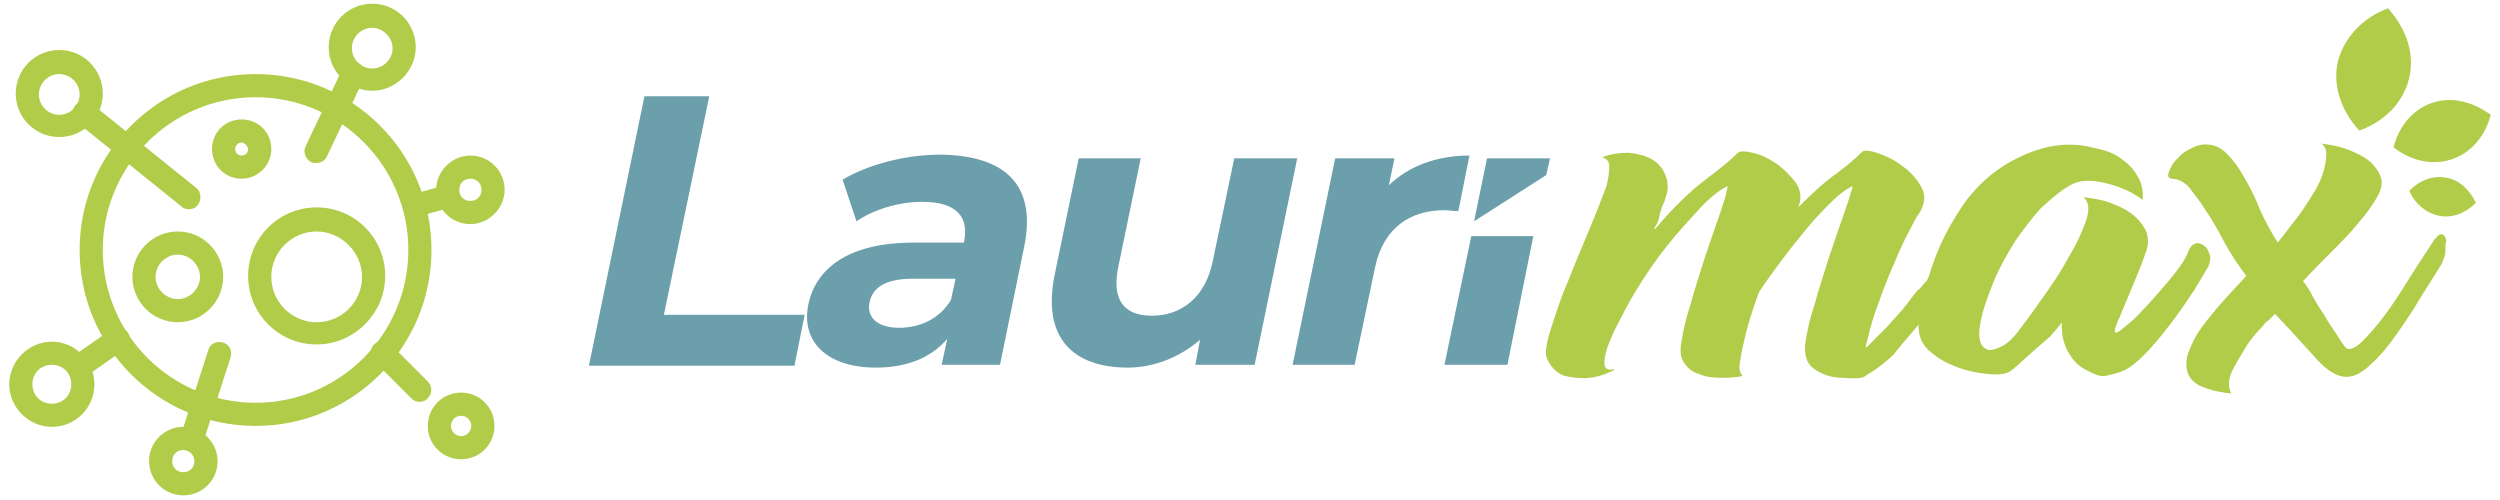
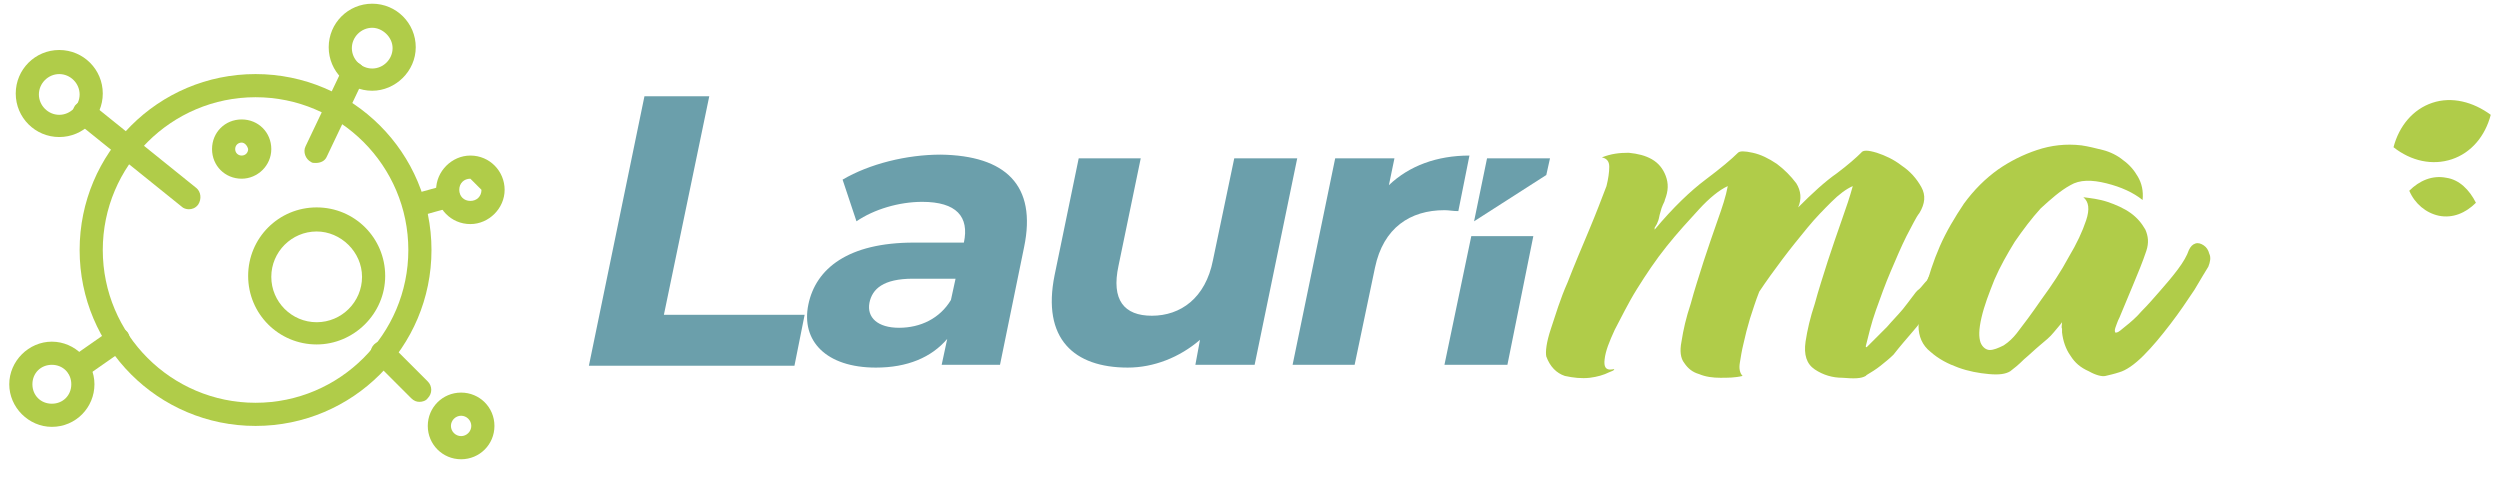
<svg xmlns="http://www.w3.org/2000/svg" version="1.1" id="Camada_1" x="0px" y="0px" viewBox="0 0 270 54" style="enable-background:new 0 0 270 54;" xml:space="preserve">
  <style type="text/css">
	.st0{fill:#B0CC49;}
	.st1{fill:#6B9FAB;}
	.st2{fill-rule:evenodd;clip-rule:evenodd;fill:#B0CC49;}
</style>
  <g>
    <g>
      <g>
        <path class="st0" d="M27.6,46c-10.5,0-19-8.5-19-19c0-10.5,8.5-19,19-19s19,8.5,19,19C46.6,37.5,38.1,46,27.6,46z M27.6,10.5     c-9.1,0-16.5,7.4-16.5,16.5s7.4,16.5,16.5,16.5S44.1,36.1,44.1,27S36.7,10.5,27.6,10.5z" />
      </g>
      <g>
        <path class="st0" d="M6.4,14.8c-2.6,0-4.7-2.1-4.7-4.7s2.1-4.7,4.7-4.7s4.7,2.1,4.7,4.7S9,14.8,6.4,14.8z M6.4,8     c-1.2,0-2.2,1-2.2,2.2s1,2.2,2.2,2.2s2.2-1,2.2-2.2S7.6,8,6.4,8z" />
      </g>
      <g>
        <path class="st0" d="M40.2,9.8c-2.6,0-4.7-2.1-4.7-4.7s2.1-4.7,4.7-4.7s4.7,2.1,4.7,4.7S42.7,9.8,40.2,9.8z M40.2,3     C39,3,38,4,38,5.2s1,2.2,2.2,2.2c1.2,0,2.2-1,2.2-2.2S41.3,3,40.2,3z" />
      </g>
      <g>
-         <path class="st0" d="M50.8,24.2c-2.1,0-3.7-1.7-3.7-3.7s1.7-3.7,3.7-3.7c2.1,0,3.7,1.7,3.7,3.7S52.8,24.2,50.8,24.2z M50.8,19.3     c-0.7,0-1.2,0.5-1.2,1.2c0,0.7,0.5,1.2,1.2,1.2s1.2-0.5,1.2-1.2C52,19.8,51.5,19.3,50.8,19.3z" />
+         <path class="st0" d="M50.8,24.2c-2.1,0-3.7-1.7-3.7-3.7s1.7-3.7,3.7-3.7c2.1,0,3.7,1.7,3.7,3.7S52.8,24.2,50.8,24.2z M50.8,19.3     c-0.7,0-1.2,0.5-1.2,1.2c0,0.7,0.5,1.2,1.2,1.2s1.2-0.5,1.2-1.2z" />
      </g>
      <g>
-         <path class="st0" d="M19.8,53.5c-2.1,0-3.7-1.7-3.7-3.7c0-2.1,1.7-3.7,3.7-3.7s3.7,1.7,3.7,3.7C23.5,51.9,21.8,53.5,19.8,53.5z      M19.8,48.6c-0.7,0-1.2,0.5-1.2,1.2c0,0.7,0.5,1.2,1.2,1.2c0.7,0,1.2-0.5,1.2-1.2C21,49.2,20.5,48.6,19.8,48.6z" />
-       </g>
+         </g>
      <g>
        <path class="st0" d="M5.6,46.1C3.1,46.1,1,44,1,41.5c0-2.5,2.1-4.6,4.6-4.6c2.5,0,4.6,2.1,4.6,4.6C10.2,44,8.2,46.1,5.6,46.1z      M5.6,39.4c-1.2,0-2.1,0.9-2.1,2.1c0,1.2,0.9,2.1,2.1,2.1c1.2,0,2.1-0.9,2.1-2.1C7.7,40.3,6.8,39.4,5.6,39.4z" />
      </g>
      <g>
        <path class="st0" d="M49.8,49.6c-2,0-3.6-1.6-3.6-3.6s1.6-3.6,3.6-3.6c2,0,3.6,1.6,3.6,3.6S51.8,49.6,49.8,49.6z M49.8,44.9     c-0.6,0-1.1,0.5-1.1,1.1s0.5,1.1,1.1,1.1c0.6,0,1.1-0.5,1.1-1.1S50.4,44.9,49.8,44.9z" />
      </g>
      <g>
        <path class="st0" d="M34.2,37.2c-4.1,0-7.4-3.3-7.4-7.4s3.3-7.4,7.4-7.4s7.4,3.3,7.4,7.4S38.2,37.2,34.2,37.2z M34.2,25     c-2.7,0-4.9,2.2-4.9,4.9s2.2,4.9,4.9,4.9s4.9-2.2,4.9-4.9S36.8,25,34.2,25z" />
      </g>
      <g>
-         <path class="st0" d="M19.2,34.8c-2.7,0-4.9-2.2-4.9-4.9s2.2-4.9,4.9-4.9s4.9,2.2,4.9,4.9S21.9,34.8,19.2,34.8z M19.2,27.5     c-1.3,0-2.4,1.1-2.4,2.4s1.1,2.4,2.4,2.4s2.4-1.1,2.4-2.4S20.5,27.5,19.2,27.5z" />
-       </g>
+         </g>
      <g>
        <path class="st0" d="M26.1,19.3c-1.8,0-3.2-1.4-3.2-3.2c0-1.8,1.4-3.2,3.2-3.2c1.8,0,3.2,1.4,3.2,3.2     C29.3,17.9,27.8,19.3,26.1,19.3z M26.1,15.4c-0.4,0-0.7,0.3-0.7,0.7c0,0.4,0.3,0.7,0.7,0.7s0.7-0.3,0.7-0.7     C26.7,15.7,26.4,15.4,26.1,15.4z" />
      </g>
      <g>
        <path class="st0" d="M8.4,40.9c-0.4,0-0.8-0.2-1-0.6C7,39.8,7.1,39,7.7,38.6l4.3-3c0.6-0.4,1.4-0.2,1.8,0.3     c0.4,0.6,0.2,1.4-0.3,1.8l-4.3,3C8.9,40.9,8.7,40.9,8.4,40.9z" />
      </g>
      <g>
-         <path class="st0" d="M20.7,48.8c-0.1,0-0.3,0-0.4-0.1c-0.7-0.2-1-0.9-0.8-1.6l3-9.3c0.2-0.7,0.9-1,1.6-0.8c0.7,0.2,1,0.9,0.8,1.6     l-3,9.3C21.7,48.4,21.2,48.8,20.7,48.8z" />
-       </g>
+         </g>
      <g>
        <path class="st0" d="M20.4,22.6c-0.3,0-0.6-0.1-0.8-0.3L8.3,13.2c-0.5-0.4-0.6-1.2-0.2-1.8c0.4-0.5,1.2-0.6,1.8-0.2l11.3,9.1     c0.5,0.4,0.6,1.2,0.2,1.8C21.1,22.5,20.7,22.6,20.4,22.6z" />
      </g>
      <g>
        <path class="st0" d="M34.1,17.6c-0.2,0-0.4,0-0.5-0.1c-0.6-0.3-0.9-1.1-0.6-1.7l4-8.4c0.3-0.6,1.1-0.9,1.7-0.6     c0.6,0.3,0.9,1.1,0.6,1.7l-4,8.4C35.1,17.4,34.6,17.6,34.1,17.6z" />
      </g>
      <g>
        <path class="st0" d="M45.3,43.4c-0.3,0-0.6-0.1-0.9-0.4l-4-4c-0.5-0.5-0.5-1.3,0-1.8c0.5-0.5,1.3-0.5,1.8,0l4,4     c0.5,0.5,0.5,1.3,0,1.8C46,43.3,45.6,43.4,45.3,43.4z" />
      </g>
      <g>
        <path class="st0" d="M44.8,23.4c-0.6,0-1.1-0.4-1.2-0.9c-0.2-0.7,0.2-1.4,0.9-1.5l3.6-1c0.7-0.2,1.4,0.2,1.5,0.9     c0.2,0.7-0.2,1.4-0.9,1.5l-3.6,1C45,23.4,44.9,23.4,44.8,23.4z" />
      </g>
    </g>
    <g>
      <g>
        <g>
          <g>
            <path class="st1" d="M69.6,10.4h7L71.7,34h15.2l-1.1,5.5H63.6L69.6,10.4z" />
          </g>
        </g>
      </g>
      <g>
        <g>
          <g>
            <path class="st1" d="M110.6,26.7L108,39.4h-6.3l0.6-2.8c-1.7,2-4.3,3.1-7.7,3.1c-5.4,0-8.1-2.9-7.3-6.8       c0.8-3.9,4.3-6.7,11.4-6.7h5.4c0.6-2.8-0.8-4.4-4.5-4.4c-2.5,0-5.2,0.8-7.1,2.1l-1.5-4.5c2.9-1.7,6.9-2.7,10.6-2.7       C108.6,16.8,112,20,110.6,26.7z M102.7,32.4l0.5-2.3h-4.6c-3.2,0-4.4,1.1-4.7,2.6c-0.3,1.6,0.9,2.7,3.2,2.7       C99.4,35.4,101.5,34.4,102.7,32.4z" />
          </g>
        </g>
      </g>
      <g>
        <g>
          <g>
            <path class="st1" d="M140.1,17.1l-4.6,22.3h-6.4l0.5-2.7c-2.2,1.9-5,3-7.8,3c-5.8,0-9.3-3.1-7.9-10l2.6-12.6h6.7l-2.4,11.6       c-0.8,3.7,0.6,5.4,3.6,5.4c3.1,0,5.8-1.9,6.6-6l2.3-11H140.1z" />
          </g>
        </g>
      </g>
      <g>
        <g>
          <path class="st1" d="M158.7,16.8l-1.2,6c-0.6,0-1-0.1-1.5-0.1c-3.7,0-6.6,1.9-7.5,6.2l-2.2,10.5h-6.7l4.6-22.3h6.4l-0.6,2.9      C152.2,17.9,155.2,16.8,158.7,16.8z" />
        </g>
      </g>
      <g>
        <g>
          <g>
            <path class="st0" d="M209.2,28.6c0.4-0.4,0.9-0.8,1.4-1c0.5-0.2,1-0.4,1.5-0.4c0.5,0,0.8,0.1,1,0.2c0.2,0.2,0.1,0.5-0.2,0.9       c-0.1,0.1-0.2,0.2-0.4,0.4c-0.2,0.1-0.3,0.3-0.4,0.5c-0.7,0.9-1.4,1.7-2,2.4c-0.6,0.7-1.2,1.4-1.8,2.1       c-0.6,0.7-1.1,1.4-1.8,2.2c-0.6,0.7-1.3,1.5-2,2.4c-0.4,0.4-0.9,0.8-1.4,1.2c-0.5,0.4-1,0.7-1.5,1l-0.1,0.1       c-0.5,0.3-1.3,0.3-2.5,0.2c-1.1,0-2.1-0.3-3-0.9c-0.9-0.6-1.2-1.6-1-3c0.2-1.3,0.5-2.6,1-4.1c0.4-1.5,0.9-3,1.4-4.6       c0.5-1.5,1-3,1.5-4.4c0.5-1.4,0.9-2.6,1.2-3.7c-0.7,0.3-1.5,0.9-2.3,1.7c-0.8,0.8-1.7,1.7-2.6,2.8c-0.9,1.1-1.8,2.2-2.7,3.4       c-0.9,1.2-1.7,2.3-2.5,3.5c-0.4,1-0.7,2-1,2.9c-0.3,1-0.5,1.8-0.7,2.7c-0.2,0.8-0.3,1.5-0.4,2.1c-0.1,0.6,0,1.1,0.3,1.4       c-0.8,0.2-1.6,0.2-2.4,0.2c-0.8,0-1.6-0.1-2.3-0.4c-0.7-0.2-1.2-0.6-1.6-1.2c-0.4-0.5-0.5-1.3-0.3-2.3c0.2-1.3,0.5-2.6,1-4.1       c0.4-1.5,0.9-3,1.4-4.6c0.5-1.5,1-3,1.5-4.4c0.5-1.4,0.9-2.6,1.1-3.7c-0.9,0.4-2,1.3-3.1,2.5c-1.1,1.2-2.3,2.5-3.5,4       c-1.2,1.5-2.2,3-3.2,4.6c-1,1.6-1.7,3.1-2.4,4.4c-0.6,1.3-1,2.3-1.1,3.2c-0.1,0.8,0.1,1.2,0.8,1.1c0.4-0.1,0.3,0.1-0.3,0.3       c-0.6,0.3-1.3,0.5-2.1,0.6c-0.9,0.1-1.8,0-2.7-0.2c-0.9-0.3-1.6-1-2-2.1c-0.1-0.5,0-1.5,0.5-3c0.5-1.5,1-3.2,1.8-5       c0.7-1.8,1.5-3.7,2.3-5.6c0.8-1.9,1.4-3.5,1.9-4.8c0.2-0.8,0.3-1.5,0.3-2.1c0-0.6-0.3-0.9-0.8-1c1-0.4,1.9-0.5,2.9-0.5       c1,0.1,1.8,0.3,2.5,0.7c0.7,0.4,1.2,1,1.5,1.8c0.3,0.8,0.3,1.6-0.1,2.6c0,0.1-0.1,0.3-0.2,0.5c-0.1,0.2-0.2,0.5-0.3,0.9       c-0.1,0.3-0.1,0.5-0.2,0.8c-0.1,0.3-0.2,0.5-0.4,0.8c0,0.1,0,0.1,0,0.1c0,0,0,0.1,0,0.1c2-2.4,3.9-4.2,5.5-5.4       c1.6-1.2,2.8-2.2,3.5-2.9c0.2-0.2,0.7-0.2,1.6,0c0.9,0.2,1.7,0.6,2.6,1.2c0.8,0.6,1.5,1.3,2.1,2.1c0.5,0.8,0.6,1.7,0.2,2.6       c1.5-1.5,2.9-2.8,4.2-3.7c1.2-0.9,2.1-1.7,2.6-2.2c0.2-0.3,0.7-0.3,1.7,0c0.9,0.3,1.8,0.7,2.7,1.4c0.9,0.6,1.6,1.4,2.1,2.3       c0.5,0.9,0.4,1.8-0.2,2.8c-0.4,0.5-0.8,1.4-1.4,2.5c-0.6,1.2-1.1,2.4-1.7,3.8c-0.6,1.4-1.1,2.8-1.6,4.2       c-0.5,1.4-0.8,2.7-1.1,3.9c0,0.1,0.1,0.1,0.1,0.1c0.8-0.8,1.6-1.6,2.2-2.2c0.6-0.7,1.2-1.3,1.7-1.9c0.4-0.5,0.7-0.9,1-1.3       c0.3-0.4,0.5-0.7,0.8-0.9c0.3-0.3,0.5-0.6,0.8-0.9C208.5,29.5,208.8,29.1,209.2,28.6z" />
          </g>
        </g>
      </g>
      <g>
        <g>
          <g>
            <path class="st0" d="M217.1,40.1c-0.5,0.3-1.2,0.4-2.3,0.3c-1.1-0.1-2.2-0.3-3.3-0.7c-1.1-0.4-2.1-0.9-3-1.7       c-0.9-0.7-1.3-1.7-1.3-2.8c0.1-1.1,0.3-2.4,0.7-3.9c0.4-1.5,0.9-3.1,1.6-4.7c0.7-1.6,1.6-3.1,2.6-4.6c1.1-1.5,2.3-2.7,3.7-3.7       c1.3-0.9,2.7-1.6,4.2-2.1c1.5-0.5,3.1-0.7,4.8-0.5c0.7,0.1,1.5,0.3,2.3,0.5c0.8,0.2,1.6,0.6,2.2,1.1c0.7,0.5,1.2,1.1,1.6,1.8       c0.4,0.7,0.6,1.5,0.5,2.5c-1-0.8-2.3-1.4-3.9-1.8c-1.6-0.4-2.9-0.4-3.9,0.2c-1.1,0.6-2.1,1.5-3.2,2.5c-1,1.1-1.9,2.3-2.8,3.6       c-0.8,1.3-1.6,2.7-2.2,4.1c-0.6,1.5-1.1,2.8-1.4,4.1c-0.3,1.3-0.3,2.1-0.1,2.7c0.2,0.5,0.6,0.8,1,0.8c0.4,0,0.9-0.2,1.5-0.5       c0.6-0.4,1-0.8,1.4-1.3c0.7-0.9,1.6-2.1,2.7-3.7c1.1-1.5,2.1-3,2.9-4.5c0.9-1.5,1.5-2.8,1.9-4c0.4-1.2,0.3-2-0.3-2.5       c0.8,0.1,1.7,0.2,2.6,0.5c0.9,0.3,1.8,0.7,2.5,1.2c0.7,0.5,1.2,1.1,1.6,1.8c0.3,0.7,0.4,1.4,0.1,2.3c-0.4,1.2-0.9,2.4-1.4,3.6       c-0.5,1.2-1,2.4-1.5,3.6c-0.1,0.2-0.2,0.4-0.3,0.7c-0.1,0.3-0.2,0.5-0.2,0.7c0,0.2,0.1,0.3,0.2,0.2c0.2,0,0.5-0.3,1-0.7       c0.5-0.4,1.1-0.9,1.7-1.6c0.7-0.7,1.3-1.4,2-2.2c0.7-0.8,1.3-1.5,1.9-2.3c0.6-0.8,1-1.5,1.2-2.1c0.2-0.4,0.4-0.6,0.7-0.7       c0.3-0.1,0.6,0,0.9,0.2c0.3,0.2,0.5,0.5,0.6,0.9c0.2,0.4,0.1,0.9-0.1,1.4c-0.3,0.5-0.8,1.3-1.5,2.5c-0.8,1.2-1.6,2.4-2.6,3.7       c-1,1.3-1.9,2.4-2.9,3.4c-1,1-1.9,1.6-2.6,1.8c-0.6,0.2-1.1,0.3-1.5,0.4c-0.4,0.1-1.1-0.1-1.8-0.5c-0.9-0.4-1.5-0.9-2-1.7       c-0.5-0.7-0.8-1.6-0.9-2.5c0-0.1,0-0.2,0-0.4c-0.1-0.2,0-0.4,0-0.7c-0.2,0.3-0.5,0.6-0.9,1.1c-0.4,0.5-0.9,0.9-1.5,1.4       c-0.6,0.5-1.1,1-1.7,1.5C218,39.4,217.5,39.8,217.1,40.1z" />
          </g>
        </g>
      </g>
      <g>
        <g>
          <g>
-             <path class="st0" d="M244.4,35.2c-0.9,0.9-1.6,1.8-2.1,2.7c-0.5,0.8-0.9,1.5-1.3,2.3c-0.3,0.8-0.4,1.5-0.1,2.1       c0,0.1,0.1,0.2,0.2,0.2c-1.2-0.1-2.2-0.3-3.2-0.7c-1-0.4-1.5-1-1.7-1.8c-0.1-0.4-0.1-0.8,0-1.4c0.1-0.5,0.4-1.2,0.8-2       c0.4-0.8,1.1-1.7,2-2.8c0.9-1.1,2.1-2.4,3.6-4c-0.9-1.2-1.7-2.4-2.4-3.7c-0.7-1.3-1.3-2.4-2-3.4c-0.6-1-1.3-1.8-1.8-2.5       c-0.6-0.6-1.2-0.9-1.9-0.9c-0.1,0-0.2-0.1-0.3-0.2c-0.1-0.2,0-0.5,0.2-0.9c0.2-0.4,0.4-0.8,0.8-1.1c0.3-0.4,0.7-0.7,1.3-1       c0.5-0.3,1.1-0.5,1.7-0.5c0.9,0,1.6,0.3,2.3,1c0.7,0.7,1.3,1.5,1.9,2.6c0.6,1,1.2,2.2,1.7,3.5c0.6,1.3,1.2,2.4,1.9,3.5       c0.7-0.9,1.4-1.8,2.1-2.7c0.7-0.9,1.2-1.8,1.8-2.7c0.5-0.8,0.9-1.7,1.1-2.5c0.2-0.8,0.3-1.5,0.2-2.1c-0.1-0.3-0.3-0.6-0.5-0.7       c0.7,0.1,1.4,0.2,2.1,0.4c0.7,0.2,1.4,0.5,2,0.8c0.6,0.3,1.2,0.7,1.6,1.2c0.4,0.5,0.7,1,0.8,1.5c0.1,0.6-0.1,1.3-0.6,2.1       c-0.5,0.8-1.1,1.7-2,2.7c-0.8,1-1.8,2-2.8,3c-1.1,1.1-2.1,2.1-3.1,3.2c0.1,0,0.4,0.4,0.8,1.1c0.4,0.8,0.9,1.6,1.5,2.5       c0.5,0.9,1.1,1.7,1.6,2.5c0.5,0.8,0.8,1.2,1,1.2c0.5,0,1-0.3,1.6-0.9c0.6-0.6,1.3-1.4,2-2.3c0.7-0.9,1.4-1.9,2.1-3       c0.7-1.1,1.3-2.1,1.9-3c0.6-0.9,1.1-1.7,1.5-2.3c0.4-0.6,0.7-0.9,0.9-0.9c0.3,0,0.5,0.2,0.6,0.7c-0.1,0.3-0.1,0.6-0.1,1.1       c0,0.5-0.2,0.9-0.4,1.4c-0.6,1-1.4,2.2-2.2,3.5c-0.8,1.4-1.7,2.7-2.6,4c-0.9,1.3-1.8,2.4-2.8,3.3c-0.9,0.9-1.8,1.4-2.7,1.4       c-0.9,0-2-0.6-3.1-1.8c-1.1-1.2-2.6-2.9-4.6-5c-0.3,0.3-0.5,0.5-0.7,0.7C244.7,34.8,244.5,35,244.4,35.2z" />
-           </g>
+             </g>
        </g>
      </g>
      <g>
        <g>
          <g>
            <path class="st2" d="M269,12.4c-0.6,2.3-2.1,4.1-4.2,4.8c-2.1,0.7-4.4,0.2-6.3-1.3c0.6-2.3,2.1-4.1,4.2-4.8       C264.8,10.4,267.1,11,269,12.4" />
          </g>
        </g>
      </g>
      <g>
        <g>
          <g>
-             <path class="st2" d="M257.9,0.9c2,2.2,2.9,4.9,2.3,7.5c-0.6,2.6-2.6,4.7-5.4,5.7c-2-2.2-2.9-4.9-2.3-7.5       C253.2,4,255.2,1.9,257.9,0.9" />
-           </g>
+             </g>
        </g>
      </g>
      <g>
        <g>
          <g>
            <path class="st2" d="M267.4,21.9c-1.1,1.1-2.5,1.7-4,1.4c-1.4-0.3-2.6-1.3-3.2-2.7c1.1-1.1,2.5-1.7,4-1.4       C265.6,19.4,266.7,20.5,267.4,21.9" />
          </g>
        </g>
      </g>
      <g>
        <g>
          <g>
            <polygon class="st1" points="167,18.9 167.4,17.1 160.6,17.1 159.2,23.9      " />
          </g>
        </g>
        <g>
          <g>
            <polygon class="st1" points="158.9,25.5 156,39.4 162.8,39.4 165.6,25.5      " />
          </g>
        </g>
      </g>
    </g>
  </g>
</svg>